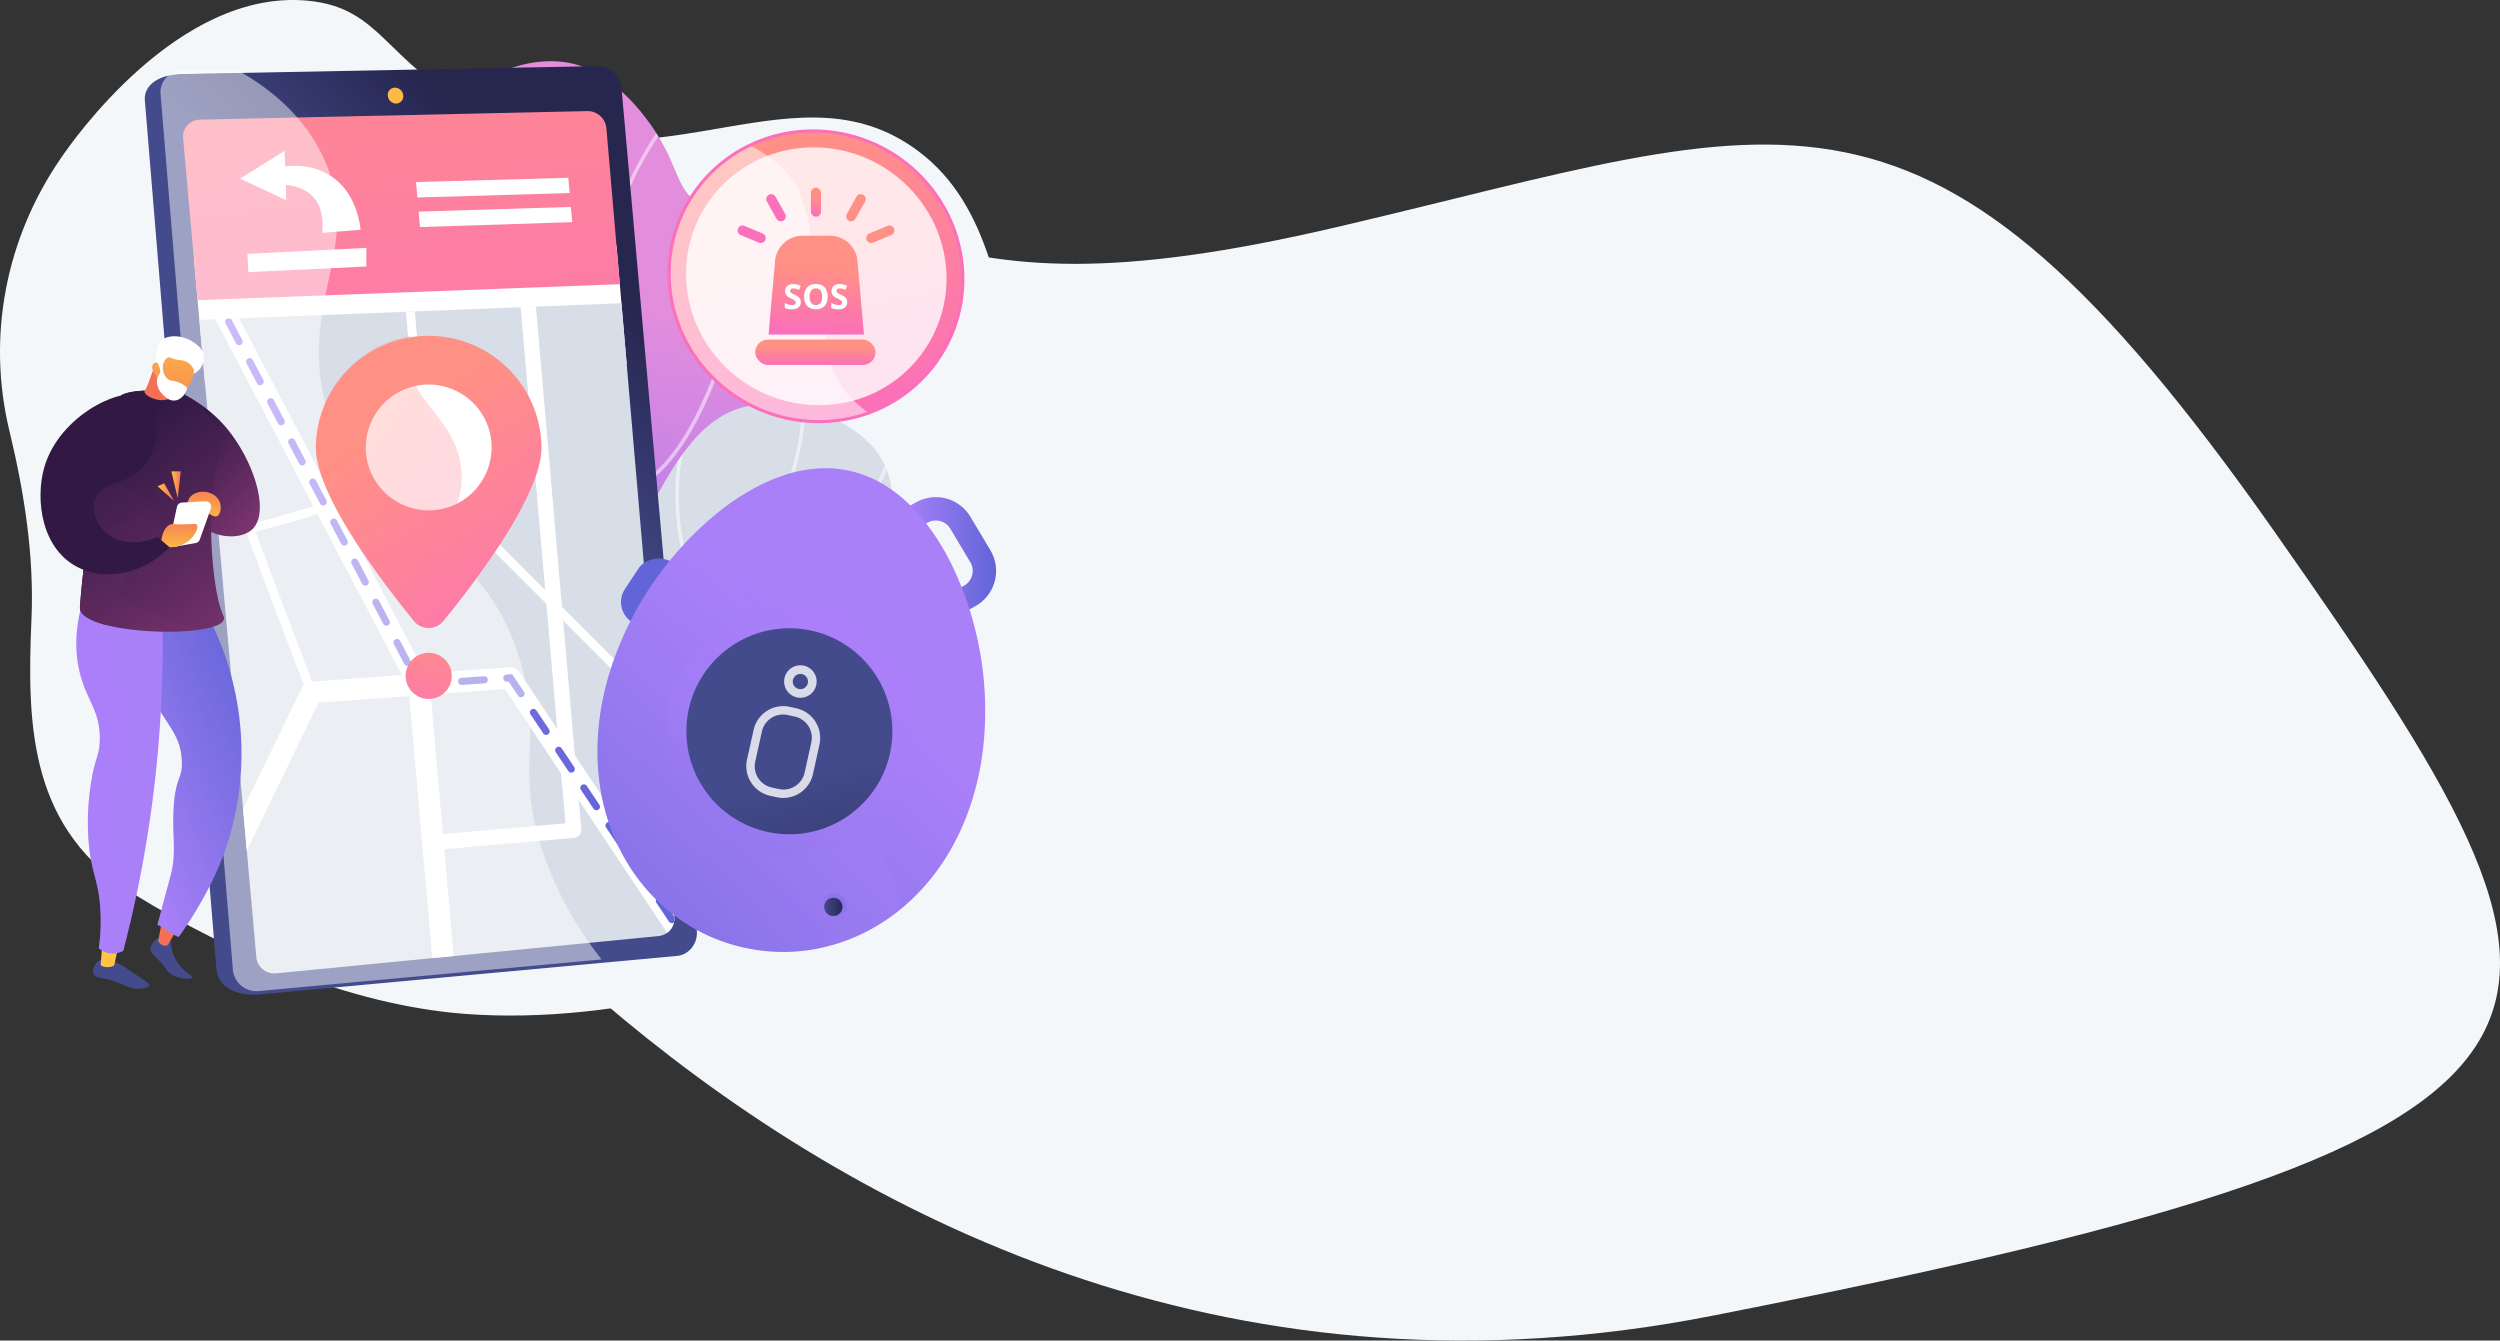
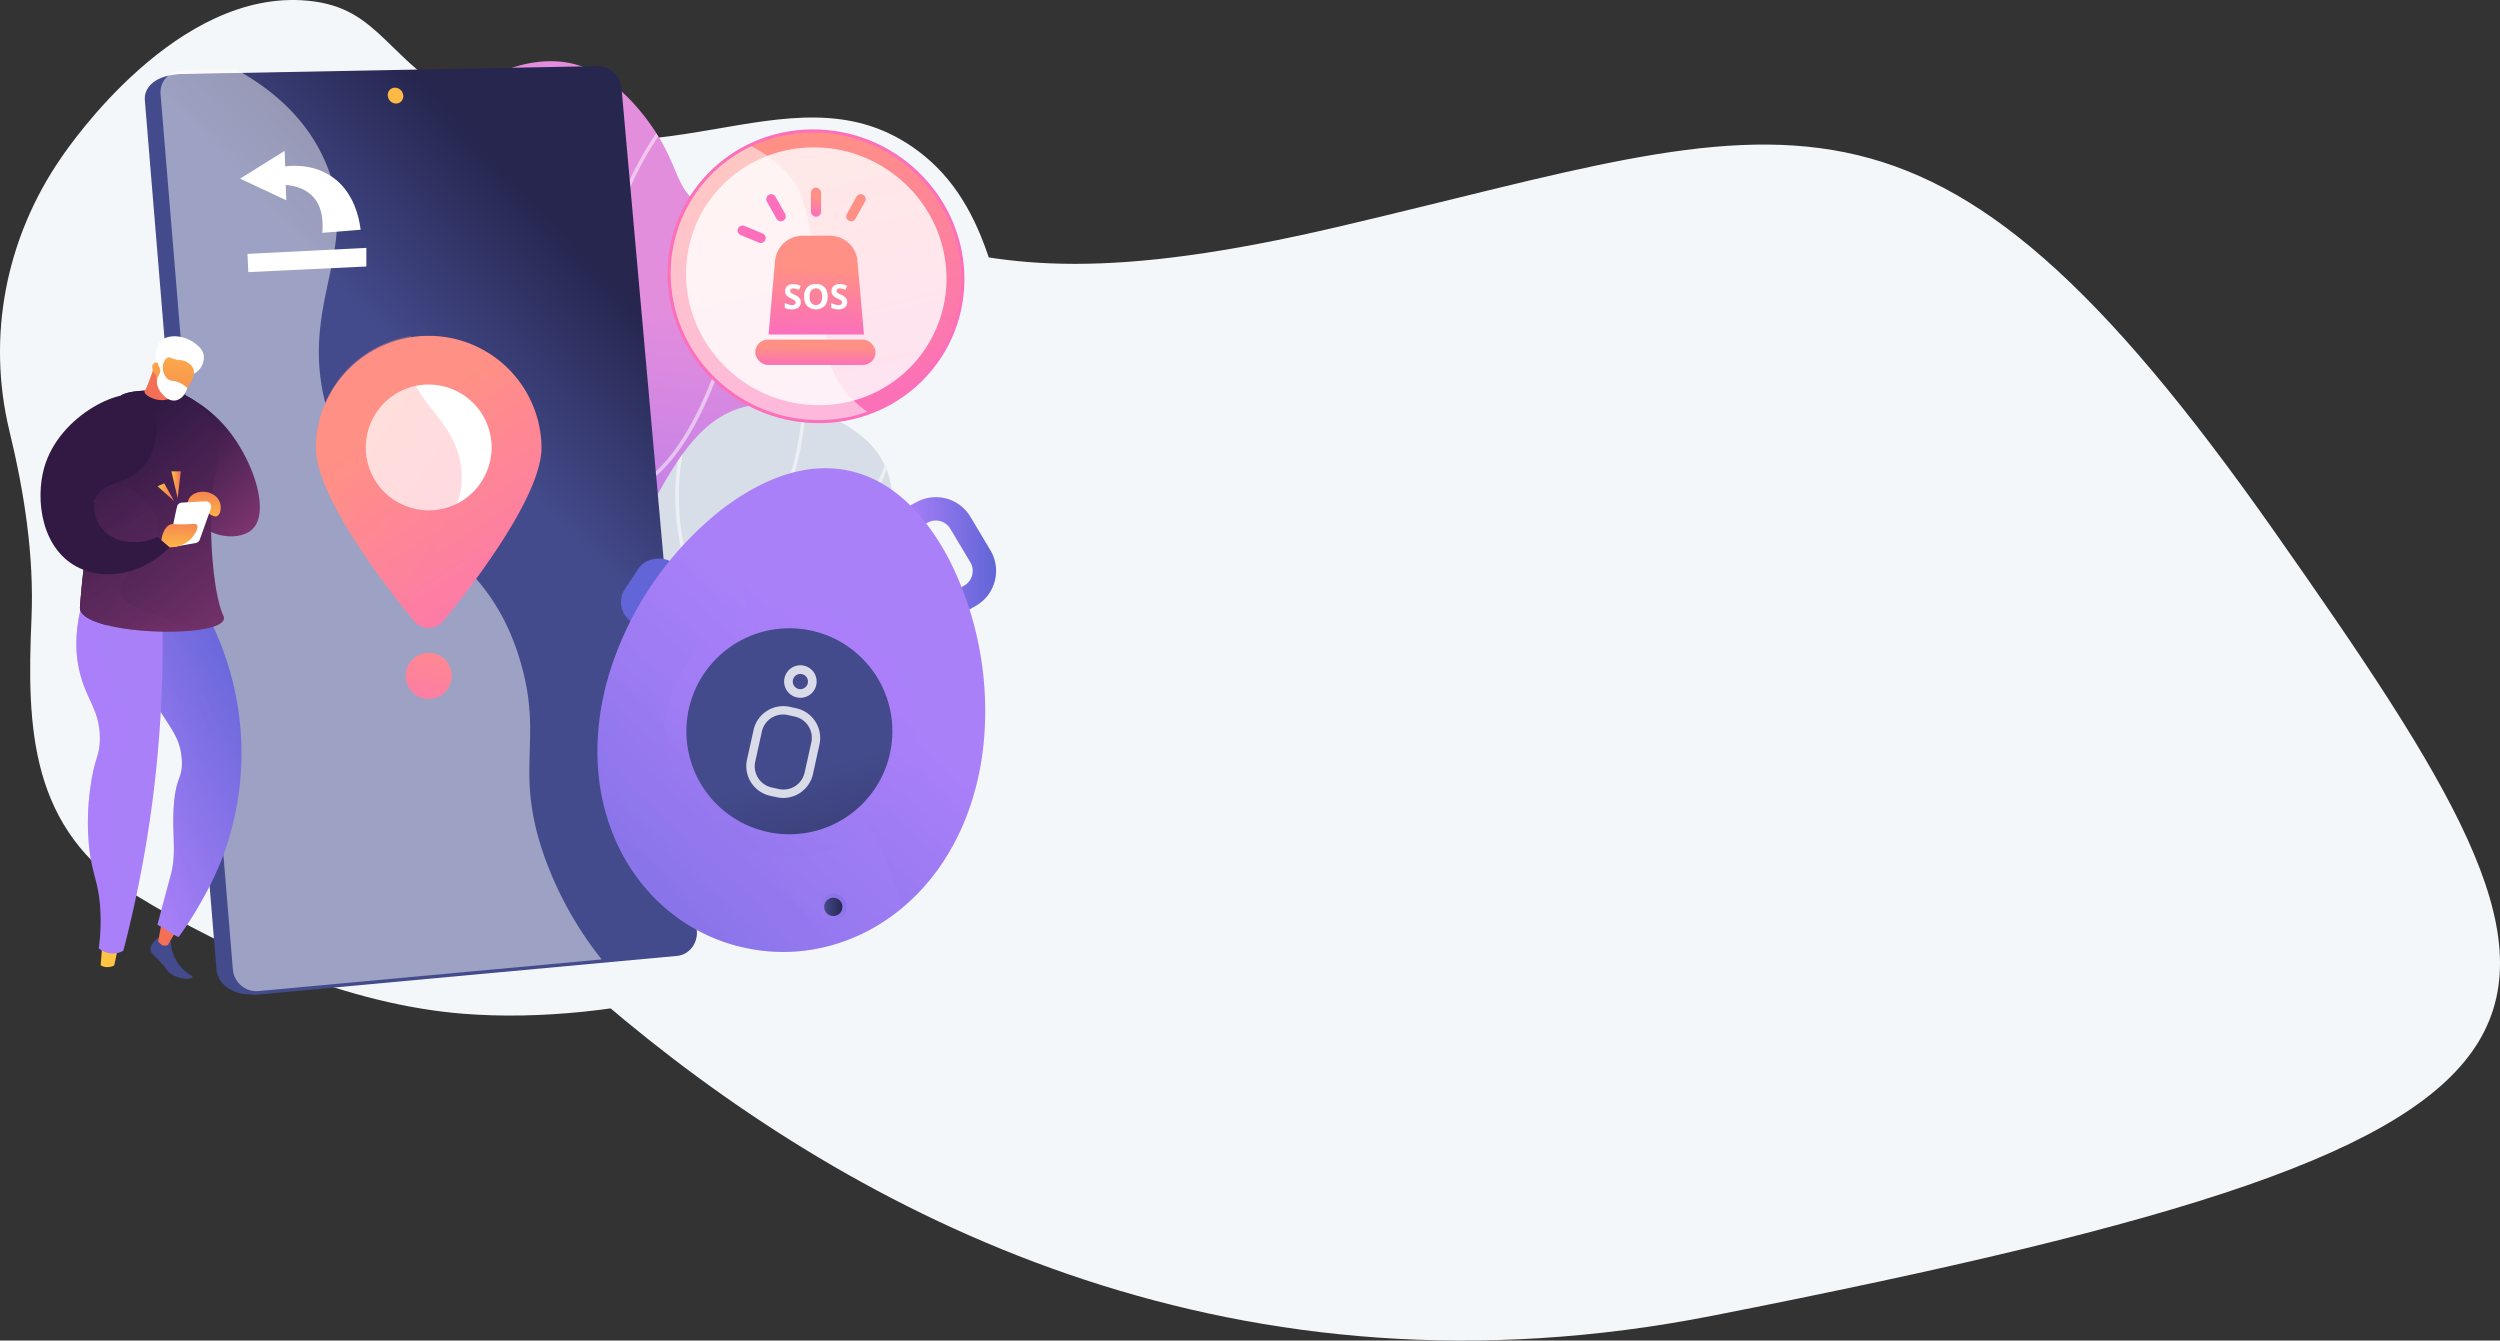
<svg xmlns="http://www.w3.org/2000/svg" xmlns:xlink="http://www.w3.org/1999/xlink" width="1132.208" height="607.114" viewBox="0 0 1132.208 607.114">
  <rect x="0" y="0" width="1132.208" height="607.114" fill="#333333" stroke="none" />
  <defs>
    <style>.a{fill:url(#a);}.b{fill:#d8dee8;}.c{fill:none;}.d{fill:#f3f7fa;}.aa,.ad,.ak,.ao,.as,.bb,.e,.h,.r,.t,.z{isolation:isolate;}.f{fill:#f4f7fa;}.g{clip-path:url(#c);}.bb,.h{opacity:0.5;}.bb,.h,.r{mix-blend-mode:soft-light;}.ba,.bb,.i{fill:#fff;}.j{clip-path:url(#d);}.k{fill:url(#e);}.l{fill:url(#f);}.m{fill:url(#g);}.n{clip-path:url(#h);}.o{fill:url(#i);}.p{clip-path:url(#j);}.q{fill:url(#k);}.r{opacity:0.48;}.s{fill:url(#l);}.aa,.ad,.ak,.ao,.as,.t{opacity:0.3;}.aa,.ad,.ak,.ao,.as,.t,.z{mix-blend-mode:multiply;}.u{fill:url(#m);}.v{fill:url(#n);}.w{fill:url(#o);}.x{fill:url(#p);}.y{fill:url(#q);}.z{opacity:0.2;fill:url(#r);}.aa{fill:url(#s);}.ab{fill:url(#t);}.ac,.ba{opacity:0.8;}.ad{fill:url(#u);}.ae{fill:url(#v);}.af{fill:url(#w);}.ag{fill:url(#x);}.ah{fill:url(#y);}.ai{fill:url(#z);}.aj{fill:url(#aa);}.ak{fill:url(#ab);}.al{fill:url(#ac);}.am{fill:url(#ad);}.an{fill:url(#ae);}.ao{fill:url(#af);}.ap{fill:url(#ag);}.aq{fill:url(#ah);}.ar{fill:url(#ai);}.as{fill:url(#aj);}.at{fill:url(#ak);}.au{fill:url(#al);}.av{fill:url(#am);}.aw{fill:url(#an);}.ax{fill:url(#ao);}.ay{fill:url(#ap);}.az{fill:url(#aq);}.bc{fill:url(#ar);}.bd{fill:url(#as);}.be{fill:url(#at);}.bf{fill:url(#au);}.bg{fill:url(#av);}.bh{fill:url(#aw);}.bi{fill:url(#ax);}</style>
    <linearGradient id="a" x1="0.494" y1="0.336" x2="0.439" y2="0.97" gradientUnits="objectBoundingBox">
      <stop offset="0" stop-color="#e38ddd" />
      <stop offset="1" stop-color="#9571f6" />
    </linearGradient>
    <clipPath id="c">
      <path class="a" d="M371.87,382.316c10.124-18.229,22.153-46.416,20.8-80.385-1.772-44.552-25.015-59.9-45.315-129.779-12.855-44.168-21.378-75.143-4.537-98.563,13.193-18.355,40.4-29.879,61.21-23.461,17.3,5.34,32.208,23.719,39.5,37.9,5.948,11.558,7.159,20.954,16.262,25.13,9.3,4.268,15.872-1.945,24.16.769,16.812,5.507,19.394,40.755,19.812,46.462,4.646,63.366-36.837,120.4-55.227,145.06a385.307,385.307,0,0,1-76.668,76.863Z" transform="translate(-333.436 -48.336)" />
    </clipPath>
    <clipPath id="d">
      <path class="b" d="M337.71,533.1c32.569,4.767,74.747,6.195,117.062-6.258,10.8-3.178,77.517-22.812,74.093-52.428-1.21-10.434-10.1-13.29-11.954-27.212-2.2-16.5,8.874-23.036,18.545-41.873,5.77-11.231,22.652-44.1,4.589-66.125-10.772-13.159-33.533-21.849-52.015-20.168C460.921,321.5,448.336,345.8,427.743,387.3c-18.252,36.768-16.268,46.692-29.873,72.94C387.78,479.7,370.234,506.009,337.71,533.1Z" transform="translate(-337.71 -318.828)" />
    </clipPath>
    <linearGradient id="e" x1="0.472" y1="0.444" x2="1.53" y2="0.444" gradientUnits="objectBoundingBox">
      <stop offset="0" stop-color="#444b8c" />
      <stop offset="1" stop-color="#26264f" />
    </linearGradient>
    <linearGradient id="f" x1="0.896" y1="0.591" x2="1.041" y2="0.358" xlink:href="#e" />
    <linearGradient id="g" x1="17.423" y1="-4.701" x2="-13.323" y2="76.709" gradientUnits="objectBoundingBox">
      <stop offset="0" stop-color="#ffc444" />
      <stop offset="1" stop-color="#f36f56" />
    </linearGradient>
    <clipPath id="h">
-       <path class="c" d="M327.855,87.7,152.1,91.576a7.7,7.7,0,0,0-7.537,8.552L177.69,470.76a8.18,8.18,0,0,0,8.914,7.457l173.453-16.927a7.925,7.925,0,0,0,6.923-8.7L336.258,95.574A8.536,8.536,0,0,0,327.855,87.7Z" transform="translate(-144.517 -87.697)" />
-     </clipPath>
+       </clipPath>
    <linearGradient id="i" x1="-0.11" y1="-0.916" x2="0.75" y2="2.36" gradientUnits="objectBoundingBox">
      <stop offset="0" stop-color="#ff9085" />
      <stop offset="1" stop-color="#fb6fbb" />
    </linearGradient>
    <clipPath id="j">
      <path class="c" d="M373.294,526.8,184.067,545.321,157.4,246.942l191.161-7.572Z" transform="translate(-157.4 -239.37)" />
    </clipPath>
    <linearGradient id="k" x1="-0.131" y1="-0.02" x2="0.49" y2="1.041" gradientUnits="objectBoundingBox">
      <stop offset="0" stop-color="#aa80f9" />
      <stop offset="1" stop-color="#6165d7" />
    </linearGradient>
    <linearGradient id="l" x1="0.436" y1="0.245" x2="0.939" y2="1.243" xlink:href="#i" />
    <linearGradient id="m" x1="0.395" y1="0.296" x2="1.174" y2="1.298" xlink:href="#i" />
    <linearGradient id="n" x1="1.141" y1="-0.473" x2="-0.459" y2="1.955" xlink:href="#i" />
    <linearGradient id="o" x1="0" y1="0.5" x2="1" y2="0.5" xlink:href="#k" />
    <linearGradient id="p" x1="-4.871" y1="-6.462" x2="-5.515" y2="-4.781" xlink:href="#k" />
    <linearGradient id="q" x1="0.106" y1="0.009" x2="-0.678" y2="1.088" xlink:href="#k" />
    <linearGradient id="r" x1="-0.072" y1="0.184" x2="-0.841" y2="1.064" xlink:href="#k" />
    <linearGradient id="s" x1="-0.427" y1="0.015" x2="-1.084" y2="1.143" xlink:href="#k" />
    <linearGradient id="t" x1="-0.693" y1="0.034" x2="-1.35" y2="1.163" xlink:href="#e" />
    <linearGradient id="u" x1="0" y1="0.5" x2="1" y2="0.5" xlink:href="#k" />
    <linearGradient id="v" x1="0" y1="0.5" x2="1" y2="0.5" xlink:href="#e" />
    <linearGradient id="w" x1="1.42" y1="0.041" x2="2.388" y2="0.041" xlink:href="#e" />
    <linearGradient id="x" x1="3.481" y1="-0.582" x2="2.629" y2="0.499" xlink:href="#g" />
    <linearGradient id="y" x1="0.342" y1="0.993" x2="0.967" y2="0.072" xlink:href="#k" />
    <linearGradient id="z" x1="4.202" y1="0.5" x2="5.202" y2="0.5" xlink:href="#e" />
    <linearGradient id="aa" x1="13.688" y1="1.151" x2="14.832" y2="-0.564" xlink:href="#g" />
    <linearGradient id="ab" x1="0.435" y1="0.993" x2="1.208" y2="0.073" xlink:href="#k" />
    <linearGradient id="ac" x1="2.894" y1="0.613" x2="4.37" y2="0.055" xlink:href="#k" />
    <linearGradient id="ad" x1="0.58" y1="-0.163" x2="1.172" y2="0.897" gradientUnits="objectBoundingBox">
      <stop offset="0" stop-color="#311944" />
      <stop offset="1" stop-color="#893976" />
    </linearGradient>
    <linearGradient id="ae" x1="1.785" y1="-0.15" x2="2.438" y2="1.079" xlink:href="#ad" />
    <linearGradient id="af" x1="5.003" y1="0.645" x2="7.398" y2="0.084" xlink:href="#k" />
    <linearGradient id="ag" x1="1.217" y1="-0.257" x2="1.781" y2="0.939" xlink:href="#ad" />
    <linearGradient id="ah" x1="-32.862" y1="1.122" x2="-32.772" y2="-0.52" xlink:href="#g" />
    <linearGradient id="ai" x1="-19.194" y1="-1.218" x2="-19.229" y2="1.827" xlink:href="#g" />
    <linearGradient id="aj" x1="1.536" y1="-1.04" x2="2.215" y2="0.886" xlink:href="#ad" />
    <linearGradient id="ak" x1="9.651" y1="-2.134" x2="10.113" y2="-0.961" xlink:href="#ad" />
    <linearGradient id="al" x1="2.573" y1="1.377" x2="2.628" y2="-0.408" xlink:href="#g" />
    <linearGradient id="am" x1="3.782" y1="1.373" x2="3.826" y2="-0.41" xlink:href="#g" />
    <linearGradient id="an" x1="0" y1="0.5" x2="1" y2="0.5" xlink:href="#g" />
    <linearGradient id="ao" x1="0" y1="0.5" x2="1" y2="0.5" xlink:href="#g" />
    <linearGradient id="ap" x1="-0.35" y1="0.645" x2="-0.286" y2="0.583" xlink:href="#i" />
    <linearGradient id="aq" x1="-0.568" y1="0.242" x2="-0.344" y2="1.222" xlink:href="#i" />
    <linearGradient id="ar" x1="0.531" y1="0.336" x2="0.501" y2="0.986" xlink:href="#i" />
    <linearGradient id="as" x1="0.502" y1="0.301" x2="0.495" y2="1.049" xlink:href="#i" />
    <linearGradient id="at" x1="0.522" y1="0.332" x2="0.441" y2="0.965" xlink:href="#i" />
    <linearGradient id="au" x1="57.889" y1="-58.785" x2="57.846" y2="-58.094" xlink:href="#i" />
    <linearGradient id="av" x1="124.23" y1="-144.365" x2="124.201" y2="-143.292" xlink:href="#i" />
    <linearGradient id="aw" x1="374.143" y1="69.377" x2="374.1" y2="70.068" xlink:href="#i" />
    <linearGradient id="ax" x1="217.145" y1="232.87" x2="217.115" y2="233.942" xlink:href="#i" />
  </defs>
  <g transform="translate(-438.149 -522.141)">
    <path class="d" d="M5560.141,819.652c-205.559,48.094-185.787-20.624-392.551-41.216s-102.945,203.084-102.945,203.084,237.694,415.34,665.186,331.254,413.256-129.07,254.563-355.086S5765.7,771.558,5560.141,819.652Z" transform="translate(-4516.158 -194.757)" />
    <g class="e" transform="translate(438.149 522.141)">
      <g transform="translate(0 0)">
        <path class="f" d="M463.32,192.054c-9.275-60.7-16.715-102.613-50.191-125.586-56.46-38.759-119.517,24.16-199.495-18.057C174.25,27.624,172.776,3.521,139.427.32,80.42-5.336,32.122,65.08,27.911,71.126,2.466,107.837-6.035,152.578,4.279,195.2c6.7,27.705,11.208,56.38,9.987,84.848-2.163,49.543-.918,95.792,47.162,125.339,42.935,26.386,96.94,49.652,148.513,53.73,35.03,2.771,74.317-1.721,108.079-10.835C490.084,401.805,476.06,275.474,463.32,192.054Z" transform="translate(0.001 0.003)" />
        <path class="a" d="M371.87,382.316c10.124-18.229,22.153-46.416,20.8-80.385-1.772-44.552-25.015-59.9-45.315-129.779-12.855-44.168-21.378-75.143-4.537-98.563,13.193-18.355,40.4-29.879,61.21-23.461,17.3,5.34,32.208,23.719,39.5,37.9,5.948,11.558,7.159,20.954,16.262,25.13,9.3,4.268,15.872-1.945,24.16.769,16.812,5.507,19.394,40.755,19.812,46.462,4.646,63.366-36.837,120.4-55.227,145.06a385.307,385.307,0,0,1-76.668,76.863Z" transform="translate(-142.174 -20.609)" />
        <g class="g" transform="translate(191.262 27.728)">
          <g class="h" transform="translate(-13.351 -14.47)">
            <path class="i" d="M377.1,387.861l-1-1.256c38.8-30.975,84.246-79.416,80.38-134.545-1.423-20.277-9.31-39.241-20.208-65.495-8.707-20.96-16.767-35.03-23.885-47.449-9.3-16.239-16.635-29.07-21.017-49.715-4.423-20.948-4.193-43.256.671-66.292l1.572.333c-4.818,22.818-5.042,44.9-.665,65.626,4.319,20.4,11.6,33.132,20.839,49.273,7.136,12.459,15.224,26.575,23.971,47.609,10.56,25.4,18.889,45.458,20.311,65.994,1.841,26.266-7.336,53.575-27.269,81.171C417.342,351.753,399.285,370.171,377.1,387.861Z" transform="translate(-338.276 -23.11)" />
            <path class="i" d="M404.792,189.248l-.9-.092c-.166,0-16.577-1.772-35.661-11.948-17.621-9.384-41.214-28.067-53.581-63.734l1.52-.528c12.183,35.145,35.415,53.558,52.772,62.81a109.19,109.19,0,0,0,34.227,11.684c-.683-42.705,12.4-73.823,23.547-92.46C438.893,74.624,451.473,64.333,451.6,64.23l1.015,1.25c-.126.1-12.528,10.256-24.556,30.4-11.105,18.568-24.16,49.669-23.283,92.46Z" transform="translate(-312.075 -40.643)" />
            <path class="i" d="M424.635,270.073l-.459-.361a312.622,312.622,0,0,0-44.982-28.319c-23.833-11.983-68.311-4.549-68.758-4.474l-.275-1.583c1.847-.315,45.453-7.595,69.756,4.618,22.135,11.128,41.552,25.675,44.776,28.107,16.514-11.552,31.124-40.726,42.281-84.515a547.946,547.946,0,0,0,12.12-64.244l1.595.184a548.618,548.618,0,0,1-12.155,64.462c-11.524,45.212-26.134,74.07-43.411,85.783Z" transform="translate(-310.16 -64.125)" />
            <path class="i" d="M436.593,408.177l.338-1.566c5.048-23.42-3.27-43.652-24.723-60.137A121.622,121.622,0,0,0,378.2,328.612l.465-1.537A122.286,122.286,0,0,1,413.19,345.2c21.189,16.285,30.028,37.055,25.64,60.16a286.2,286.2,0,0,0,43.91-27.453c22.778-17.162,53.919-45.889,73.06-85.175l37.147-76.393,1.451.706-37.135,76.387c-19.262,39.608-50.644,68.512-73.571,85.789-24.843,18.711-45.418,28.2-45.619,28.29Z" transform="translate(-339.172 -105.502)" />
          </g>
        </g>
        <path class="b" d="M337.71,533.1c32.569,4.767,74.747,6.195,117.062-6.258,10.8-3.178,77.517-22.812,74.093-52.428-1.21-10.434-10.1-13.29-11.954-27.212-2.2-16.5,8.874-23.036,18.545-41.873,5.77-11.231,22.652-44.1,4.589-66.125-10.772-13.159-33.533-21.849-52.015-20.168C460.921,321.5,448.336,345.8,427.743,387.3c-18.252,36.768-16.268,46.692-29.873,72.94C387.78,479.7,370.234,506.009,337.71,533.1Z" transform="translate(-143.997 -135.944)" />
        <g class="j" transform="translate(193.713 182.884)">
          <g class="h" transform="translate(-141.096 -33.555)">
            <path class="i" d="M176.205,516.5c-27.986,0-56.317-5.977-84.475-17.839l.625-1.486C126.7,511.656,161.3,517.3,195.192,513.962,316.447,502.025,377.6,374.736,393.476,336.006c9-21.963,11.392-47.346,7.118-75.429l1.589-.247c4.319,28.382,1.893,54.045-7.216,76.29-13.061,31.893-36.711,77.97-75.2,116.442-37.038,37-78.9,58.038-124.421,62.523Q185.8,516.5,176.205,516.5Z" transform="translate(-91.73 -260.33)" />
            <path class="i" d="M550.5,424l-.373-.625A135.372,135.372,0,0,1,537.5,392.107c-4.589-17.053-7.847-42.671,2.7-67.881l1.486.619c-10.371,24.768-7.153,50.007-2.627,66.843a136.853,136.853,0,0,0,12.046,30.235c75.28-35.294,81.773-86.707,81.934-101.661a7.011,7.011,0,0,1,.029-.763l1.589.241-.792-.12.8.1v.574c-.189,15.229-6.774,67.686-83.5,103.4Z" transform="translate(-279.959 -285.56)" />
            <path class="i" d="M530.612,489.952c-13.336,0-28.91-1.962-46.755-7.182l-.413-.12-.126-.413c-.132-.424-13.193-43.049-1.514-96.9l11.77-54.258,1.572.338-11.77,54.263c-10.973,50.6.052,91.2,1.354,95.666,41.179,11.954,70.038,6.384,87.016-.4,18.447-7.377,27.235-17.747,27.321-17.851l1.239,1.015c-.361.436-9.074,10.738-27.86,18.275C562.516,486.379,548.595,489.952,530.612,489.952Z" transform="translate(-255.986 -290.497)" />
          </g>
        </g>
        <path class="k" d="M321.9,63.947l33.8,379.229c.511,5.736-3.476,10.847-8.874,11.346L163.976,473.354c-10.939.574-16.726-5.352-17.208-11.312L114.319,68.33c-.476-5.816,4.956-11.294,15.763-11.69l181.174-2.662C316.607,53.852,321.4,58.349,321.9,63.947Z" transform="translate(-48.732 -23.013)" />
        <path class="l" d="M335.525,62.244l34.1,381.5c.516,5.776-3.493,10.9-8.92,11.415L170.98,472.666a10.682,10.682,0,0,1-11.472-9.935l-32.7-396.111a9.837,9.837,0,0,1,9.631-10.83l188.35-3.6C330.208,52.08,335.021,56.611,335.525,62.244Z" transform="translate(-54.05 -22.25)" />
        <path class="m" d="M313.157,72.718a3.3,3.3,0,0,1-3.189,3.683,3.86,3.86,0,0,1-3.814-3.533,3.293,3.293,0,0,1,3.2-3.677A3.855,3.855,0,0,1,313.157,72.718Z" transform="translate(-130.531 -29.5)" />
        <g class="n" transform="translate(82.896 50.305)">
          <path class="i" d="M349.143,247.713l-190.971,8.633-5-55.933,191.338-6.574Z" transform="translate(-148.206 -132.955)" />
          <path class="b" d="M373.294,526.8,184.067,545.321,157.4,246.942l191.161-7.572Z" transform="translate(-150.01 -152.369)" />
-           <path class="o" d="M341.3,160.484l-191.224,7.239L142.1,78.486,333.9,74.54Z" transform="translate(-143.486 -82.087)" />
          <path class="i" d="M398.046,147.266,329.1,149.291l-.614-7,68.959-1.933Z" transform="translate(-222.962 -110.152)" />
          <path class="i" d="M400.061,170.271l-68.913,2.208-.608-6.992,68.925-2.117Z" transform="translate(-223.836 -119.963)" />
          <g class="p" transform="translate(7.39 87.001)">
            <path class="i" d="M379.3,665.837a4.881,4.881,0,0,1-4.061-2.18L290.722,536.644l-84.412,6.184L154.823,649.145a4.876,4.876,0,1,1-8.776-4.25L198.756,536.07a4.881,4.881,0,0,1,4.015-2.742l90.056-6.568a4.882,4.882,0,0,1,4.417,2.162L383.36,658.248a4.881,4.881,0,0,1-4.055,7.583Z" transform="translate(-152.351 -361.906)" />
            <path class="i" d="M267.921,541.571a4.876,4.876,0,0,1-4.853-4.451L251.229,402.471,155.884,220.689a4.877,4.877,0,0,1,8.639-4.532L260.315,398.8a4.887,4.887,0,0,1,.539,1.836l11.92,135.624a4.881,4.881,0,0,1-4.428,5.289Z" transform="translate(-156.515 -228.358)" />
            <path class="i" d="M339.131,483.257a3.445,3.445,0,0,1-.293-6.883l60.321-5.254-20.57-236.98a3.454,3.454,0,0,1,6.883-.574l20.839,240.388a3.442,3.442,0,0,1-3.126,3.728l-63.751,5.564A2.7,2.7,0,0,1,339.131,483.257Z" transform="translate(-233.357 -235.545)" />
            <path class="i" d="M382.729,484.054a2.007,2.007,0,0,1-1.422-.574L274.363,376.359c-4.5,1.463-21.264,6.883-37.967,12.08-11.421,3.551-20.587,6.31-27.235,8.157-3.975,1.113-7.1,1.922-9.281,2.409-.574.132-1.147.247-1.6.338,3.361,9.579,17.5,46.766,27.223,72.154a2.008,2.008,0,1,1-3.746,1.434c-.075-.184-7.222-18.837-14.22-37.285-4.107-10.836-7.359-19.5-9.665-25.7-1.371-3.7-2.421-6.568-3.115-8.535-.379-1.055-.665-1.887-.849-2.461-.275-.855-.792-2.455.734-3.27a2.025,2.025,0,0,1,1.669-.092c5.289-.252,50.351-14.409,77.976-23.42a2,2,0,0,1,2.042.493L384.169,480.635a2.008,2.008,0,0,1-1.417,3.442ZM197.27,396.292v.029ZM197.27,396.292Z" transform="translate(-172.835 -295.951)" />
            <path class="i" d="M327.494,303.474a2.008,2.008,0,0,1-2-1.836l-8.564-97.657a2.015,2.015,0,1,1,4.015-.35l8.57,97.657a2.008,2.008,0,0,1-1.83,2.174Z" transform="translate(-225.421 -223.347)" />
-             <path class="q" d="M385.817,508.8a1.6,1.6,0,0,1-1.337-.711l-3.562-5.329a1.6,1.6,0,1,1,2.667-1.778l3.562,5.329a1.6,1.6,0,0,1-1.331,2.489Zm-9.258-13.847a1.589,1.589,0,0,1-1.331-.717l-5.7-8.518a1.6,1.6,0,0,1,2.662-1.778l5.7,8.518a1.606,1.606,0,0,1-1.331,2.5Zm-11.392-17.048a1.589,1.589,0,0,1-1.331-.711l-5.7-8.547a1.6,1.6,0,0,1,2.662-1.784l5.7,8.524a1.6,1.6,0,0,1-1.331,2.489Zm-11.386-17.042a1.6,1.6,0,0,1-1.337-.711l-5.7-8.524a1.6,1.6,0,1,1,2.667-1.778l5.69,8.472a1.595,1.595,0,0,1-.442,2.22,1.566,1.566,0,0,1-.883.293Zm-11.392-17.042a1.6,1.6,0,0,1-1.331-.711l-5.7-8.524a1.6,1.6,0,0,1,2.662-1.778l5.7,8.524a1.6,1.6,0,0,1-1.331,2.489ZM331,426.775a1.606,1.606,0,0,1-1.331-.711l-5.7-8.524a1.6,1.6,0,0,1,2.662-1.778l5.7,8.518a1.6,1.6,0,0,1-1.331,2.5ZM319.611,409.7a1.6,1.6,0,0,1-1.336-.711l-5.7-8.518a1.606,1.606,0,1,1,2.667-1.784l5.7,8.524a1.6,1.6,0,0,1-1.331,2.489Zm-11.392-17.042a1.583,1.583,0,0,1-1.331-.711l-4.291-6.413-.665.046a1.6,1.6,0,0,1-.235-3.2l2.53-.184,5.323,7.967a1.6,1.6,0,0,1-1.331,2.489Zm-47.1-4.1-1.01-1.945a1.6,1.6,0,0,1,2.834-1.486l.034.063,8.059-.574a1.6,1.6,0,0,1,.235,3.2Zm20.254-1.486a1.6,1.6,0,0,1-.115-3.2l10.222-.746a1.6,1.6,0,1,1,.235,3.2l-10.222.746Zm-24.6-8.656a1.606,1.606,0,0,1-1.423-.86l-4.761-9.074A1.606,1.606,0,0,1,253.423,367l4.761,9.08a1.606,1.606,0,0,1-.677,2.162,1.641,1.641,0,0,1-.74.184Zm-9.545-18.155a1.606,1.606,0,0,1-1.423-.86l-4.761-9.074a1.6,1.6,0,1,1,2.839-1.486l4.761,9.074a1.606,1.606,0,0,1-.677,2.163A1.572,1.572,0,0,1,247.222,360.271ZM237.7,342.116a1.6,1.6,0,0,1-1.423-.855l-4.761-9.08a1.6,1.6,0,1,1,2.839-1.486l4.761,9.074a1.6,1.6,0,0,1-.677,2.163,1.572,1.572,0,0,1-.717.184Zm-9.522-18.155a1.6,1.6,0,0,1-1.423-.855l-4.761-9.08a1.6,1.6,0,0,1,2.839-1.486l4.761,9.074a1.6,1.6,0,0,1-.677,2.162,1.571,1.571,0,0,1-.717.184Zm-9.522-18.149a1.606,1.606,0,0,1-1.423-.86l-4.761-9.074a1.606,1.606,0,0,1,2.839-1.491l4.761,9.08a1.606,1.606,0,0,1-.677,2.163,1.641,1.641,0,0,1-.717.184Zm-9.522-18.155a1.606,1.606,0,0,1-1.423-.86l-4.761-9.074a1.6,1.6,0,1,1,2.839-1.486l4.761,9.074a1.606,1.606,0,0,1-.677,2.163,1.555,1.555,0,0,1-.717.184ZM199.612,269.5a1.6,1.6,0,0,1-1.423-.855l-4.761-9.08a1.615,1.615,0,1,1,2.868-1.486l4.761,9.074a1.595,1.595,0,0,1-.677,2.163A1.554,1.554,0,0,1,199.612,269.5Zm-9.522-18.155a1.6,1.6,0,0,1-1.423-.855l-4.761-9.08a1.615,1.615,0,1,1,2.868-1.486l4.761,9.08a1.595,1.595,0,0,1-.677,2.157,1.554,1.554,0,0,1-.746.184ZM180.569,233.2a1.606,1.606,0,0,1-1.423-.86l-4.761-9.074a1.606,1.606,0,0,1,2.839-1.491l4.761,9.08a1.6,1.6,0,0,1-.677,2.163,1.623,1.623,0,0,1-.717.184Zm-6.31-19.118a1.6,1.6,0,0,1-1.595-1.434l-1.05-10.2a1.6,1.6,0,1,1,3.184-.327l1.055,10.193a1.606,1.606,0,0,1-1.428,1.761Zm-2.111-20.392a1.6,1.6,0,0,1-1.589-1.434l-1.055-10.2a1.6,1.6,0,0,1,3.189-.327l1.05,10.193a1.6,1.6,0,0,1-1.428,1.761Z" transform="translate(-162.557 -214.179)" />
          </g>
        </g>
        <g class="r" transform="translate(72.678 31.504)">
          <path class="i" d="M289.91,323.736c-18.39-64.244-72.016-57.837-88.055-115.9-13.193-47.69,17.208-72.848-1.228-112.76-8.661-18.78-23.839-31.48-39.579-40.153l-24.665.47a9.837,9.837,0,0,0-9.631,10.83l32.724,396.111a10.7,10.7,0,0,0,11.472,9.935l155.557-14.34a162.868,162.868,0,0,1-25.933-46.611C286.715,372.039,300.1,359.276,289.91,323.736Z" transform="translate(-126.702 -54.92)" />
        </g>
        <path class="s" d="M351.584,315.287c0,21.832-30.585,61.674-44.432,78.584a8.6,8.6,0,0,1-13.331,0c-13.841-16.916-44.432-56.759-44.432-78.584a51.1,51.1,0,0,1,102.194,0Z" transform="translate(-106.338 -112.647)" />
        <circle class="i" cx="28.497" cy="28.497" r="28.497" transform="translate(156.914 187.22) rotate(-22.5)" />
        <g class="t" transform="translate(143.047 152.157)">
          <path class="u" d="M300.259,373.356c3.241-21.35,17.34-28.187,14.914-48.344-2.793-23.248-23.375-29.438-23.874-50.133a32.873,32.873,0,0,1,1.228-9.619,51.114,51.114,0,0,0-43.147,50.477c0,21.831,30.591,61.674,44.432,78.584a8.6,8.6,0,0,0,7.979,3.057A58.48,58.48,0,0,1,300.259,373.356Z" transform="translate(-249.38 -265.26)" />
        </g>
        <circle class="v" cx="10.445" cy="10.445" r="10.445" transform="translate(180.503 300.44) rotate(-22.5)" />
        <path class="i" d="M219.8,131.847v-.08a.043.043,0,0,1,.034-.046c.034-.006.057,0,.086-.034l.528-.115c.413-.086.987-.2,1.721-.3s1.606-.2,2.621-.281a31.533,31.533,0,0,1,3.442-.057,31.988,31.988,0,0,1,4.09.379l.574.086c.184.029.367.069.574.109l1.147.229c.757.2,1.537.379,2.294.648.39.132.792.247,1.176.4s.786.3,1.147.465l.3.12.293.132.574.275c.384.189.786.361,1.147.574l1.147.648c.2.1.373.229.574.35l.545.361a24.722,24.722,0,0,1,2.117,1.577c.356.27.654.574.981.866s.642.574.946.895l.872.946c.287.315.574.625.832.958a29.977,29.977,0,0,1,2.736,4.015c.184.338.367.677.574,1l.27.5c.092.166.155.327.235.493.3.66.574,1.308.878,1.939.465,1.262.946,2.472,1.239,3.585.166.574.327,1.09.465,1.6l.327,1.434.275,1.262c.075.39.126.746.184,1.067.206,1.285.321,2.019.321,2.019l-17.352,1.394s.029-.539.075-1.486c0-.235.029-.5.034-.786s0-.574,0-.9v-1.038c0-.367-.052-.728-.08-1.113a22.159,22.159,0,0,0-.281-2.478c-.092-.419-.178-.849-.27-1.291a1.33,1.33,0,0,0-.075-.333l-.1-.321c-.057-.218-.12-.436-.184-.654a17.983,17.983,0,0,0-1.015-2.581,5.811,5.811,0,0,0-.333-.619l-.344-.614c-.126-.2-.264-.384-.4-.574a6.973,6.973,0,0,0-.407-.574,12.5,12.5,0,0,0-.929-1.078l-.241-.258a3.546,3.546,0,0,0-.258-.252l-.533-.482a14.848,14.848,0,0,0-2.386-1.675c-.413-.258-.866-.447-1.291-.677l-.671-.281-.327-.143-.338-.12a21.179,21.179,0,0,0-2.679-.8c-.849-.2-1.646-.327-2.363-.424s-1.348-.149-1.859-.172-.906-.034-1.147-.034h-.161c-.029,0-.046.138-.063.132s0,.138,0,.138h-.075Z" transform="translate(-93.721 -55.819)" />
        <path class="i" d="M210.488,141.487l-20.908-9.814,20.162-12.6Z" transform="translate(-80.835 -50.769)" />
        <path class="i" d="M249.229,204.132l-53.46,2.547-.379-8.26,53.839-2.719Z" transform="translate(-83.312 -83.443)" />
        <path class="w" d="M739.179,445.389l-5.191-9.224,6.31-3.551a7.692,7.692,0,0,0,2.834-10.64L734.1,406.848a7.669,7.669,0,0,0-10.239-2.828l-6.585,3.551-5.013-9.321,6.6-3.551a18.235,18.235,0,0,1,24.338,6.723l9.034,15.126a18.269,18.269,0,0,1-6.74,25.285Z" transform="translate(-303.702 -167.36)" />
        <rect class="x" width="32.552" height="21.436" rx="10.718" transform="translate(277.099 275.697) rotate(-56.49)" />
        <path class="y" d="M612.591,566.29c-.958.878-1.933,1.721-2.925,2.558-19.405,16.2-45.47,23.776-71.512,17.931-27.4-5.971-48.573-25.417-58.818-50-10.486-24.665-10.055-54.412.717-82.852a152,152,0,0,1,48.04-65.655q4.681-3.574,9.419-6.51c16.2-10.084,32.7-14.386,48.424-10.9,18.786,4.17,33.843,18.854,45.08,40.21A151.851,151.851,0,0,1,646.9,490.889C644.667,521.2,632.49,548.365,612.591,566.29Z" transform="translate(-201.136 -157.622)" />
        <path class="z" d="M609.666,577.838c-19.405,16.2-45.47,23.776-71.512,17.931-27.4-5.971-48.573-25.417-58.818-50-10.486-24.665-10.055-54.412.717-82.852a152,152,0,0,1,48.04-65.655q4.681-3.574,9.419-6.51c-5.736,25.135-2.094,59.953,29.047,104.19C590.3,528.645,603.964,556.092,609.666,577.838Z" transform="translate(-201.136 -166.611)" />
        <circle class="aa" cx="56.539" cy="56.539" r="56.539" transform="translate(293.807 283.864) rotate(-8.616)" />
        <circle class="ab" cx="46.652" cy="46.652" r="46.652" transform="translate(291.52 331.175) rotate(-45)" />
        <g class="ac" transform="translate(337.985 301.295)">
          <path class="i" d="M619.406,588.324a13.767,13.767,0,0,1-16.382,10.445l-3.029-.66a13.767,13.767,0,0,1-10.445-16.388l2.989-13.445a13.767,13.767,0,0,1,16.382-10.445l3.006.665a13.767,13.767,0,0,1,10.44,16.382Zm-.734-14.375a9.809,9.809,0,0,0-7.457-11.7L608,561.536a9.82,9.82,0,0,0-11.707,7.457l-3.017,13.652a9.809,9.809,0,0,0,7.457,11.7l3.212.711a9.814,9.814,0,0,0,11.7-7.457Z" transform="translate(-589.227 -539.011)" />
          <path class="i" d="M624.871,539.807a7.359,7.359,0,1,1,8.776-5.593,7.359,7.359,0,0,1-8.776,5.593ZM627.2,529.27a3.442,3.442,0,1,0,2.616,4.1A3.442,3.442,0,0,0,627.2,529.27Z" transform="translate(-601.965 -525.261)" />
        </g>
        <circle class="ad" cx="6.063" cy="6.063" r="6.063" transform="translate(368.819 410.714) rotate(-45)" />
        <circle class="ae" cx="4.147" cy="4.147" r="4.147" transform="translate(373.241 406.564)" />
        <path class="af" d="M122.181,740.55c-3.287,2.656-3.476,4.543-3.367,5.466.172,1.48,1.291,2.054,3.964,4.853,3.614,3.786,3.063,4.291,4.9,5.662,4.067,3.023,9.814,2.822,10.164,1.8.241-.723-2.358-1.314-5.317-4.738a18.631,18.631,0,0,1-3.9-7.216,17.208,17.208,0,0,1-.574-4.118Z" transform="translate(-50.652 -315.763)" />
        <path class="ag" d="M135.779,723.4l-6.47,11.271c-1.56.688-3.046.344-4.428-1.669l2.524-13.7Z" transform="translate(-53.248 -306.702)" />
        <path class="ah" d="M132.77,472.518a135.693,135.693,0,0,1,18.614,58.944,133.88,133.88,0,0,1-7.767,56.093c-5.426,14.593-14.879,29.919-20.34,37.227-3.7-1.549-5.874-3.969-9.574-5.518.574-2.013,2.294-8.656,3.35-12.619.837-3.063,2.38-8.736,2.7-9.952,2.656-10.147.574-17.782,1.291-30.321.849-14.644,4.2-12.941,3.7-21.734-.751-13.124-8.191-16.187-16.726-35.191-5.845-13-11.988-26.661-6.344-34.13C108.748,465.922,130.361,471.83,132.77,472.518Z" transform="translate(-42.398 -200.426)" />
-         <path class="ai" d="M76.081,758.018c-1.973,1.256-3.161,4.233-2.294,6.109s3.132,1.262,8.6,2.943c5.851,1.8,7.009,3.614,11.329,3.614,1.721,0,4.9-.3,5.162-1.474.189-.826-1.147-1.646-5.57-4.589-6.275-4.21-6.206-4.331-7.606-4.973C82.236,757.995,78.7,756.366,76.081,758.018Z" transform="translate(-31.339 -322.917)" />
        <path class="aj" d="M88,743l-2.4,10.956c-.338.488-3.757,1.663-6.155,0L80.335,743Z" transform="translate(-33.872 -316.808)" />
        <path class="ak" d="M101.629,475.324c7.1-9.4,28.715-3.493,31.124-2.8a137.179,137.179,0,0,1,8.92,17.965c-7.663-1.5-10.985-.138-12.533,1.681-6.017,7.05,12.814,22.617,8.943,46.239-1.514,9.241-5.466,13.4-4.744,24.665.539,8.4,3.143,12.619,4.95,18.8a49.726,49.726,0,0,1,1.956,13.7,172.268,172.268,0,0,1-17.007,29.2c-3.7-1.549-5.874-3.969-9.574-5.518.574-2.013,2.294-8.656,3.35-12.619.837-3.063,2.38-8.736,2.7-9.952,2.656-10.147.574-17.782,1.291-30.321.849-14.644,4.2-12.941,3.7-21.734-.751-13.124-8.191-16.187-16.726-35.191C102.128,496.45,95.985,482.792,101.629,475.324Z" transform="translate(-42.381 -200.427)" />
        <path class="al" d="M99.2,477.821a551.522,551.522,0,0,1-4.342,84.131,550.835,550.835,0,0,1-13.308,68.586,9.751,9.751,0,0,1-6.516,1.113,9.539,9.539,0,0,1-4.589-2.243,89.4,89.4,0,0,0,.677-17.874c-.82-12.941-3.866-15.573-5.162-28.967a111.028,111.028,0,0,1,.648-25.812c1.8-13.692,4.25-13.973,4.3-22.176.075-12.619-5.7-17.145-8.868-29.174-2.117-8.031-3.241-20.007,2.082-36.436Z" transform="translate(-25.699 -199.963)" />
        <path class="am" d="M149.91,314.08a59.771,59.771,0,0,1,15.814,12.769c12.814,14.679,20.742,38.833,12.5,46.738-5.6,5.375-18.9,3.746-23.478-2.633-3.367-4.692-.946-10.457.218-18.654C156.22,343.483,156.18,330.7,149.91,314.08Z" transform="translate(-63.92 -133.92)" />
        <path class="an" d="M63.122,406.416C67.866,343.853,83,318.247,81.678,310.623c1.9-1.365,9.43-3.545,26.478-1.3a28.364,28.364,0,0,1,9.178,5.627,27.793,27.793,0,0,1,2.117,2.254c-11.971,2.26-24.172,9.08-28.566,18.74-7.606,18.476,6.522,39.12,0,55.422-3.4,8.564-8.908,16.176-15.424,23.271C67.975,412.771,62.847,410.024,63.122,406.416Z" transform="translate(-26.91 -131.478)" />
        <path class="ao" d="M64.143,469l10.268,2.581a54.961,54.961,0,0,0-1.445,25.927c2.868,14.507,10.227,17.69,11.317,30.768.975,11.77-4.589,14.168-7.245,29.868-2.725,16.061,1.4,23.65,2.294,37.1.574,9.178-.367,21.224-5.971,35.914a9.6,9.6,0,0,1-2.868-1.749,89.4,89.4,0,0,0,.677-17.874c-.82-12.941-3.866-15.573-5.162-28.967a111.026,111.026,0,0,1,.648-25.812c1.8-13.692,4.25-13.973,4.3-22.176.075-12.619-5.7-17.145-8.868-29.174C59.938,497.422,58.814,485.44,64.143,469Z" transform="translate(-25.711 -199.976)" />
        <path class="ap" d="M117.357,314.966a33.412,33.412,0,0,1,7.176,10.193c3.987,9.138-.3,16.979-1.595,31.893-1.411,16.365.574,43.629,5.191,53.391a2.346,2.346,0,0,1,.2,1.273c-1.245,9.436-66.166,7.3-65.208-5.3C67.866,343.853,83,318.247,81.678,310.623c1.9-1.365,9.43-3.545,26.478-1.3A28.365,28.365,0,0,1,117.357,314.966Z" transform="translate(-26.91 -131.478)" />
        <path class="aq" d="M119.746,282.68s-4.187,13.159-5.547,14.742,5.449,5.736,10.669,3.86c4.79-1.721,0-9.017,0-9.017Z" transform="translate(-48.618 -120.531)" />
        <path class="i" d="M140,282.512a8.24,8.24,0,0,0,4.589-8.248c-.419-2.937-2.748-4.663-4.141-5.7-4.015-3-10.537-4.354-14.736-1.474-2.5,1.721-2.868,8.03-3.023,9.12-.149,1.25.436,2.042.723,3.212.4,1.629,1.01,4.2,1.962,8.461a21.039,21.039,0,0,1,2.684-2.369,18.257,18.257,0,0,1,4.05-2.26C135.948,281.806,137.325,283.647,140,282.512Z" transform="translate(-52.304 -113.204)" />
        <path class="ar" d="M122,290.518a11.165,11.165,0,0,0,6.017,9.218c5.26,2.6,12.579-8.335,10.738-12.619a7.394,7.394,0,0,0-4.629-3.539c-1.2-.31-1.807-.08-3.769-.625-1.813-.5-2.157-.935-2.868-.809-.883.155-2.031,1.147-2.96,5.025-.4-1.537-1.342-2.587-2.392-2.673a2.019,2.019,0,0,0-1.055.27C119.632,285.648,119.856,287.989,122,290.518Z" transform="translate(-51.235 -120.293)" />
        <path class="i" d="M129.24,280.618c.138.327-1.147.8-1.939,2.065-1.56,2.438-.763,6.918,1.675,8.667,1.44,1.038,2.4.356,5.082,1.554a13.405,13.405,0,0,1,3.562,2.346c-.8,3.206-3.126,5.518-5.7,5.736-2.771.224-4.813-2.065-5.667-3.029a8.363,8.363,0,0,1-2.392-5.449c0-2.868,1.985-3.482,1.417-5.765-.287-1.147-1.038-2.013-1.147-3.969a8.712,8.712,0,0,1,.04-1.256C126.3,280.877,129.034,280.148,129.24,280.618Z" transform="translate(-52.812 -119.588)" />
        <path class="as" d="M81.4,381.935c7.084,2.484,16.485,9.476,17.116,18.43.969,13.767-19.5,21.3-16.784,30.94.74,2.627,3.092,5,18.43,10.531,6.206,2.237,11.965,4.067,17.208,5.576-18.763,2.782-54.969-.8-54.252-10.233a364.188,364.188,0,0,1,8.512-56.649A26.387,26.387,0,0,1,81.4,381.935Z" transform="translate(-26.91 -162.242)" />
        <path class="at" d="M90.451,380.539c-11.518,11.7-27.969,15.384-40.617,9.533-17.57-8.128-20.283-31.176-16.187-45.6,6.837-24.092,36.636-38.122,46.021-31.709,6.792,4.64,6.723,22.589-1.365,31.548-7.273,8.076-18.441,6.057-21.482,14.283-2.294,6.161,2.122,12.373,2.5,12.889,4.887,6.694,15.551,8.965,25.629,4.371Z" transform="translate(-13.633 -132.698)" />
        <path class="au" d="M162.733,393.219c-.941-3.011-3.987-4.56-6.384-4.893s-6.218.206-7.755,3.275c-1.44,2.868-.31,6.883,3,9.063.47-1.147,1.3-2.679,2.776-3.138,2.7-.849,5.048,2.679,7.044,1.755C163.008,398.548,163.421,395.433,162.733,393.219Z" transform="translate(-63.097 -165.541)" />
        <path class="i" d="M145.7,414.709l-8.839,1.543a2.455,2.455,0,0,1-2.828-2.937l3.229-15.006a2.461,2.461,0,0,1,2.294-1.939l10.617-.574a2.461,2.461,0,0,1,2.449,3.281l-5.025,14.042A2.461,2.461,0,0,1,145.7,414.709Z" transform="translate(-57.125 -168.762)" />
        <path class="av" d="M127.43,421.051c.728-5.22,2.931-6.591,3.723-6.975,1.336-.654,2-.149,6.665-.224,4.164-.063,5.162-.493,5.679.224,1,1.348-1.055,4.9-3.379,6.975a13.538,13.538,0,0,1-8.966,3.172Z" transform="translate(-54.335 -176.383)" />
        <path class="aw" d="M138.171,384.3,135.32,372.13h4.256Z" transform="translate(-57.699 -158.672)" />
        <path class="ax" d="M131.908,389.61l-4.486-8.03-2.983,1.337Z" transform="translate(-53.06 -162.701)" />
        <path class="ay" d="M661.455,167.336c1.446,36.4-27.023,66.762-63.923,67.835-37.284,1.084-68.953-28.078-70.422-65.15s27.849-67.456,65.145-67.864C629.178,101.75,660.01,130.935,661.455,167.336Z" transform="translate(-224.733 -43.555)" />
        <path class="az" d="M661.138,168.4c1.417,35.644-26.466,65.391-62.586,66.412-36.482,1.055-67.491-27.493-68.931-63.779S556.879,105,593.384,104.6C629.532,104.2,659.727,132.761,661.138,168.4Z" transform="translate(-225.804 -44.596)" />
        <path class="ba" d="M659.59,173.56a57.308,57.308,0,0,1-56.145,59.518c-32.7.918-60.43-24.665-61.72-57.16s24.39-59.145,57.091-59.54C631.231,115.987,658.305,141.587,659.59,173.56Z" transform="translate(-230.967 -49.619)" />
        <path class="bb" d="M604.382,219.99c-3.843-7.159-3.075-10.732-6.918-37.778-5.736-40.256-9.5-46.984-12.562-51.2-3.126-4.3-8.667-10.325-18.814-15.522a63.567,63.567,0,0,0-36.47,60.189c1.44,36.286,32.449,64.818,68.931,63.779a65.615,65.615,0,0,0,20.036-3.711A46.652,46.652,0,0,1,604.382,219.99Z" transform="translate(-225.801 -49.242)" />
        <path class="bc" d="M647.08,197.562a12.5,12.5,0,0,0-12.447-11.432H622.208a12.522,12.522,0,0,0-12.453,11.432c-.975,11.1-1.95,21.837-2.925,33.309h43.181C649.036,219.4,648.061,208.661,647.08,197.562Z" transform="translate(-258.747 -79.363)" />
        <rect class="bd" width="54.493" height="11.472" rx="5.736" transform="translate(342.014 153.803)" />
        <rect class="be" width="4.589" height="13.193" rx="2.294" transform="translate(367.253 84.97)" />
        <path class="bf" d="M613.54,162.261a2.237,2.237,0,0,1-.86,3.046h0a2.249,2.249,0,0,1-3.046-.866l-4.354-7.813a2.237,2.237,0,0,1,.866-3.04h0a2.232,2.232,0,0,1,3.04.86Z" transform="translate(-257.966 -65.366)" />
        <path class="bg" d="M593.719,181.675a2.237,2.237,0,0,1,1.2,2.925h0a2.243,2.243,0,0,1-2.925,1.2l-8.254-3.442a2.237,2.237,0,0,1-1.21-2.92h0a2.243,2.243,0,0,1,2.925-1.21Z" transform="translate(-248.315 -75.923)" />
        <path class="bh" d="M668.408,162.261a2.237,2.237,0,0,0,.86,3.046h0a2.237,2.237,0,0,0,3.04-.866l4.348-7.813a2.237,2.237,0,0,0-.866-3.04h0a2.231,2.231,0,0,0-3.04.86Z" transform="translate(-284.882 -65.366)" />
-         <path class="bi" d="M685.326,181.675a2.237,2.237,0,0,0-1.2,2.925h0a2.243,2.243,0,0,0,2.925,1.2l8.254-3.442a2.237,2.237,0,0,0,1.21-2.92h0a2.243,2.243,0,0,0-2.925-1.21Z" transform="translate(-291.63 -75.923)" />
        <path class="i" d="M626.872,232.5a2.868,2.868,0,0,1-1.084,2.375,4.727,4.727,0,0,1-3.023.872,7.106,7.106,0,0,1-3.155-.671v-2.2a12.7,12.7,0,0,0,1.91.711,5.644,5.644,0,0,0,1.428.206,2.071,2.071,0,0,0,1.193-.3,1.021,1.021,0,0,0,.413-.883,1,1,0,0,0-.183-.574,2.03,2.03,0,0,0-.534-.488,13.182,13.182,0,0,0-1.445-.757,6.666,6.666,0,0,1-1.532-.924,3.443,3.443,0,0,1-.815-1.027,3.218,3.218,0,0,1,.694-3.694,4.188,4.188,0,0,1,2.771-.843,6.8,6.8,0,0,1,1.658.2,11.655,11.655,0,0,1,1.652.574l-.763,1.836a12.124,12.124,0,0,0-1.474-.511,5.024,5.024,0,0,0-1.147-.143,1.486,1.486,0,0,0-1.027.315,1.015,1.015,0,0,0-.361.815,1.055,1.055,0,0,0,.143.545,1.585,1.585,0,0,0,.465.447,13.13,13.13,0,0,0,1.5.78,5.994,5.994,0,0,1,2.14,1.5A2.931,2.931,0,0,1,626.872,232.5Z" transform="translate(-264.197 -95.637)" />
        <path class="i" d="M645.53,229.99a6.032,6.032,0,0,1-1.371,4.25,5.937,5.937,0,0,1-7.858,0,6.059,6.059,0,0,1-1.371-4.268,5.97,5.97,0,0,1,1.371-4.245,5.158,5.158,0,0,1,3.946-1.468,5.053,5.053,0,0,1,3.923,1.48A6.035,6.035,0,0,1,645.53,229.99Zm-8.128,0a4.624,4.624,0,0,0,.711,2.811,2.467,2.467,0,0,0,2.117.941c1.882,0,2.828-1.25,2.828-3.751s-.941-3.763-2.811-3.763a2.5,2.5,0,0,0-2.128.946A4.64,4.64,0,0,0,637.4,229.99Z" transform="translate(-270.729 -95.621)" />
        <path class="i" d="M663.5,232.487a2.868,2.868,0,0,1-1.084,2.375,4.726,4.726,0,0,1-3.023.872,7.09,7.09,0,0,1-3.155-.671v-2.2a12.685,12.685,0,0,0,1.91.711,5.642,5.642,0,0,0,1.428.207,2.071,2.071,0,0,0,1.193-.3,1.021,1.021,0,0,0,.413-.883,1,1,0,0,0-.184-.574,2.031,2.031,0,0,0-.534-.488,13.757,13.757,0,0,0-1.445-.757,6.665,6.665,0,0,1-1.532-.924,3.441,3.441,0,0,1-.815-1.038,3.218,3.218,0,0,1,.694-3.694,4.187,4.187,0,0,1,2.771-.843,6.794,6.794,0,0,1,1.658.2,11.6,11.6,0,0,1,1.646.574l-.757,1.836a12.126,12.126,0,0,0-1.474-.511,5.026,5.026,0,0,0-1.147-.143,1.486,1.486,0,0,0-1.027.316,1.015,1.015,0,0,0-.361.815,1,1,0,0,0,.143.545,1.583,1.583,0,0,0,.465.447,13.12,13.12,0,0,0,1.5.78,5.994,5.994,0,0,1,2.14,1.5,2.931,2.931,0,0,1,.579,1.847Z" transform="translate(-279.815 -95.629)" />
      </g>
    </g>
  </g>
</svg>